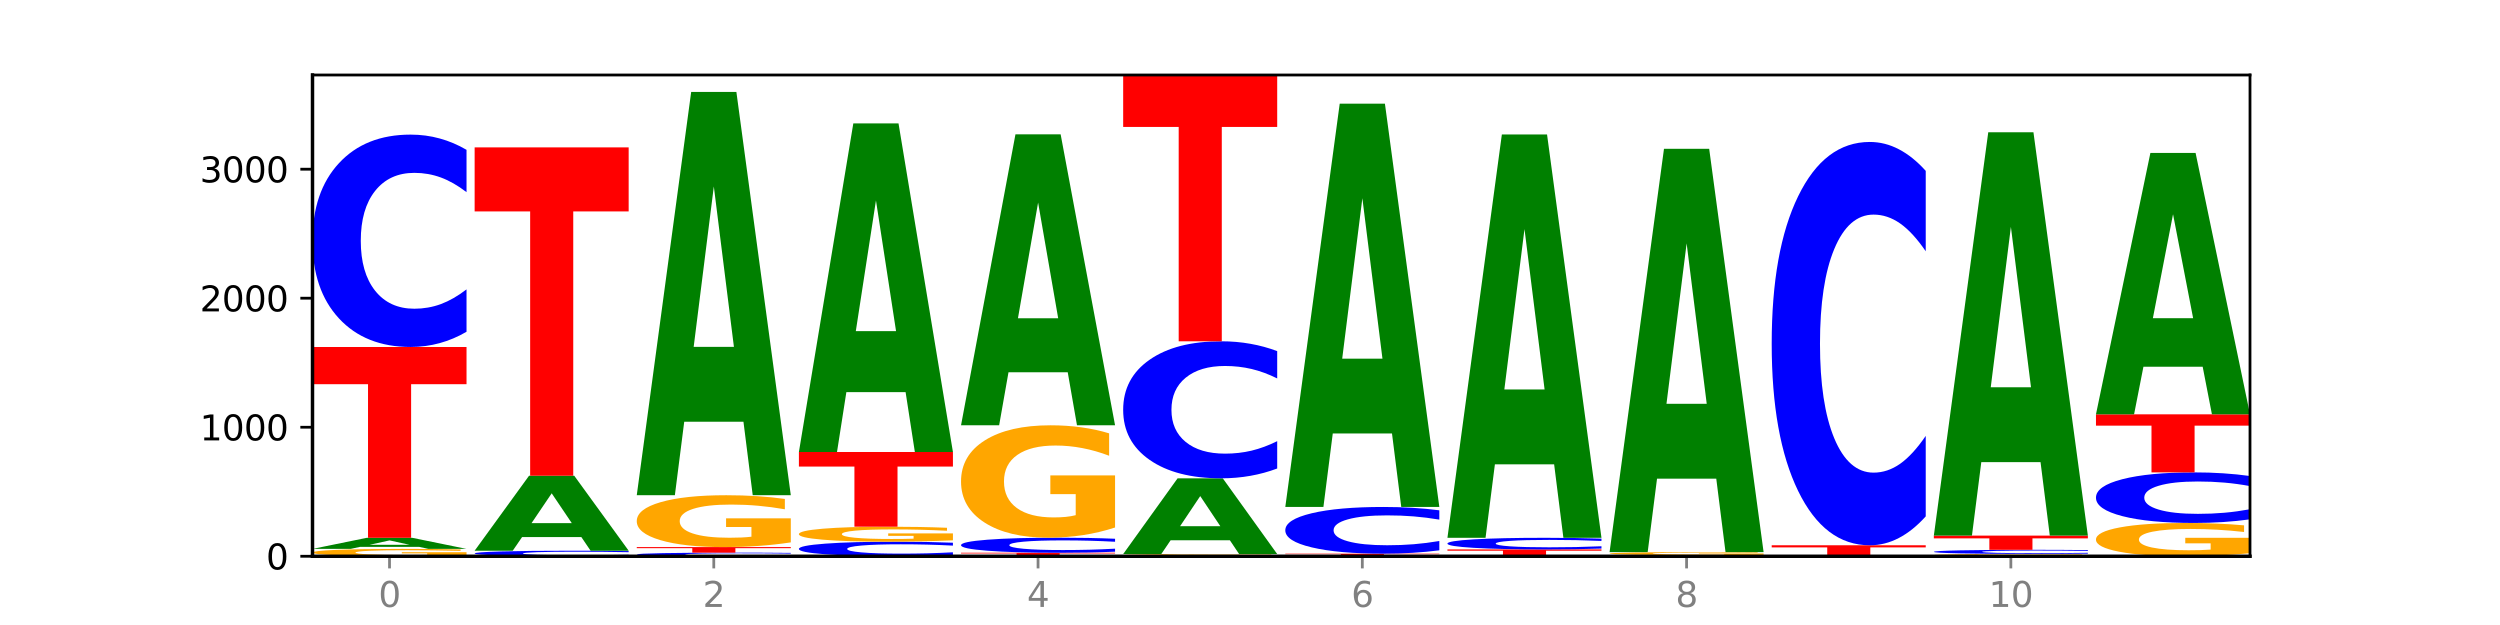
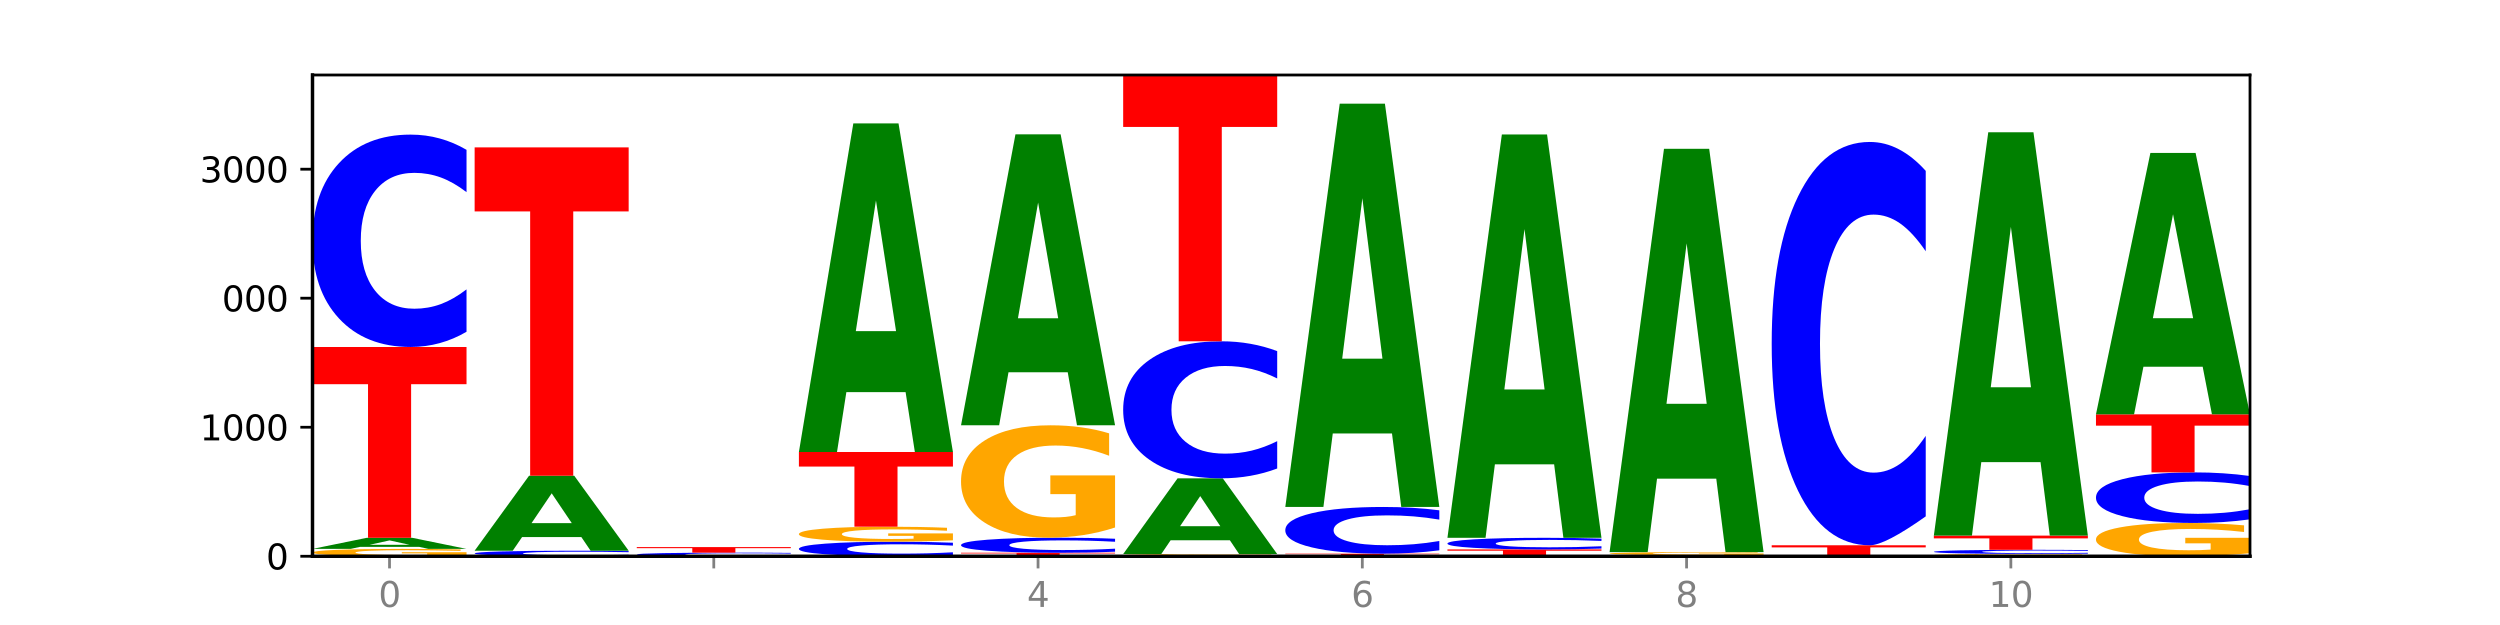
<svg xmlns="http://www.w3.org/2000/svg" xmlns:xlink="http://www.w3.org/1999/xlink" width="720pt" height="180pt" viewBox="0 0 720 180" version="1.1">
  <defs>
    <style type="text/css">*{stroke-linejoin: round; stroke-linecap: butt}</style>
  </defs>
  <g id="figure_1">
    <g id="patch_1">
      <path d="M 0 180  L 720 180  L 720 0  L 0 0  z " style="fill: #ffffff" />
    </g>
    <g id="axes_1">
      <g id="patch_2">
        <path d="M 90 160.2  L 648 160.2  L 648 21.6  L 90 21.6  z " style="fill: #ffffff" />
      </g>
      <g id="line2d_1">
        <path d="M 90 160.2  L 648 160.2  " clip-path="url(#p7e81ff4b12)" style="fill: none; stroke: #000000; stroke-width: 0.5; stroke-linecap: square" />
      </g>
      <g id="patch_3">
        <path d="M 134.36 160.008  Q 129.886 160.104 125.074 160.152  Q 120.263 160.2 115.133 160.2  Q 103.541 160.2 96.77 159.915  Q 90 159.629 90 159.142  Q 90 158.648 96.89 158.365  Q 103.789 158.082 115.789 158.082  Q 120.412 158.082 124.647 158.12  Q 128.892 158.159 132.65 158.234  L 132.65 158.656  Q 128.773 158.559 124.935 158.512  Q 121.098 158.463 117.24 158.463  Q 110.102 158.463 106.235 158.639  Q 102.367 158.815 102.367 159.142  Q 102.367 159.465 106.096 159.642  Q 109.824 159.818 116.684 159.818  Q 118.553 159.818 120.153 159.808  Q 121.754 159.798 123.026 159.776  L 123.026 159.38  L 115.719 159.38  L 115.719 159.027  L 134.36 159.027  L 134.36 160.008  z " clip-path="url(#p7e81ff4b12)" style="fill: #ffa600" />
      </g>
      <g id="patch_4">
        <path d="M 120.728 157.5  L 103.668 157.5  L 100.974 158.082  L 90 158.082  L 105.672 154.886  L 118.687 154.886  L 134.36 158.082  L 123.395 158.082  L 120.728 157.5  z M 106.389 156.907  L 117.98 156.907  L 112.194 155.636  L 106.389 156.907  z " clip-path="url(#p7e81ff4b12)" style="fill: #008000" />
      </g>
      <g id="patch_5">
        <path d="M 90 99.929  L 134.36 99.929  L 134.36 110.648  L 118.401 110.648  L 118.401 154.886  L 105.99 154.886  L 105.99 110.648  L 90 110.648  L 90 99.929  z " clip-path="url(#p7e81ff4b12)" style="fill: #ff0000" />
      </g>
      <g id="patch_6">
        <path d="M 134.36 95.545  Q 130.649 97.718 126.637 98.818  Q 122.624 99.929 118.254 99.929  Q 105.222 99.929 97.611 91.692  Q 90 83.454 90 69.367  Q 90 55.229 97.611 47.005  Q 105.222 38.767 118.254 38.767  Q 122.624 38.767 126.637 39.879  Q 130.649 40.978 134.36 43.151  L 134.36 55.343  Q 130.616 52.463 126.983 51.123  Q 123.351 49.784 119.339 49.784  Q 112.141 49.784 108.017 55.002  Q 103.904 60.207 103.904 69.367  Q 103.904 78.489 108.017 83.707  Q 112.141 88.912 119.339 88.912  Q 123.351 88.912 126.983 87.573  Q 130.616 86.221 134.36 83.341  L 134.36 95.545  z " clip-path="url(#p7e81ff4b12)" style="fill: #0000ff" />
      </g>
      <g id="patch_7">
        <path d="M 181.054 160.085  Q 177.344 160.142 173.331 160.171  Q 169.319 160.2 164.949 160.2  Q 151.917 160.2 144.306 159.985  Q 136.695 159.77 136.695 159.402  Q 136.695 159.032 144.306 158.817  Q 151.917 158.602 164.949 158.602  Q 169.319 158.602 173.331 158.631  Q 177.344 158.66 181.054 158.717  L 181.054 159.035  Q 177.31 158.96 173.678 158.925  Q 170.045 158.89 166.033 158.89  Q 158.835 158.89 154.711 159.026  Q 150.598 159.162 150.598 159.402  Q 150.598 159.64 154.711 159.776  Q 158.835 159.912 166.033 159.912  Q 170.045 159.912 173.678 159.877  Q 177.31 159.842 181.054 159.767  L 181.054 160.085  z " clip-path="url(#p7e81ff4b12)" style="fill: #0000ff" />
      </g>
      <g id="patch_8">
        <path d="M 167.423 154.669  L 150.363 154.669  L 147.669 158.602  L 136.695 158.602  L 152.367 137.013  L 165.382 137.013  L 181.054 158.602  L 170.089 158.602  L 167.423 154.669  z M 153.083 150.663  L 164.675 150.663  L 158.888 142.075  L 153.083 150.663  z " clip-path="url(#p7e81ff4b12)" style="fill: #008000" />
      </g>
      <g id="patch_9">
        <path d="M 136.695 42.446  L 181.054 42.446  L 181.054 60.889  L 165.095 60.889  L 165.095 137.013  L 152.685 137.013  L 152.685 60.889  L 136.695 60.889  L 136.695 42.446  z " clip-path="url(#p7e81ff4b12)" style="fill: #ff0000" />
      </g>
      <g id="patch_10">
        <path d="M 227.749 160.125  Q 224.038 160.162 220.026 160.181  Q 216.014 160.2 211.644 160.2  Q 198.612 160.2 191 160.06  Q 183.389 159.92 183.389 159.68  Q 183.389 159.44 191 159.3  Q 198.612 159.16 211.644 159.16  Q 216.014 159.16 220.026 159.178  Q 224.038 159.197 227.749 159.234  L 227.749 159.442  Q 224.005 159.393 220.372 159.37  Q 216.74 159.347 212.728 159.347  Q 205.53 159.347 201.406 159.436  Q 197.293 159.524 197.293 159.68  Q 197.293 159.835 201.406 159.924  Q 205.53 160.013 212.728 160.013  Q 216.74 160.013 220.372 159.99  Q 224.005 159.967 227.749 159.918  L 227.749 160.125  z " clip-path="url(#p7e81ff4b12)" style="fill: #0000ff" />
      </g>
      <g id="patch_11">
        <path d="M 183.389 157.562  L 227.749 157.562  L 227.749 157.873  L 211.79 157.873  L 211.79 159.16  L 199.379 159.16  L 199.379 157.873  L 183.389 157.873  L 183.389 157.562  z " clip-path="url(#p7e81ff4b12)" style="fill: #ff0000" />
      </g>
      <g id="patch_12">
-         <path d="M 227.749 156.21  Q 223.275 156.886 218.463 157.225  Q 213.652 157.562 208.522 157.562  Q 196.93 157.562 190.159 155.55  Q 183.389 153.538 183.389 150.098  Q 183.389 146.617 190.279 144.621  Q 197.178 142.624 209.178 142.624  Q 213.801 142.624 218.036 142.896  Q 222.281 143.164 226.039 143.695  L 226.039 146.673  Q 222.162 145.991 218.324 145.654  Q 214.487 145.315 210.629 145.315  Q 203.491 145.315 199.624 146.555  Q 195.757 147.793 195.757 150.098  Q 195.757 152.381 199.485 153.628  Q 203.213 154.871 210.073 154.871  Q 211.942 154.871 213.542 154.8  Q 215.143 154.726 216.415 154.572  L 216.415 151.776  L 209.108 151.776  L 209.108 149.286  L 227.749 149.286  L 227.749 156.21  z " clip-path="url(#p7e81ff4b12)" style="fill: #ffa600" />
-       </g>
+         </g>
      <g id="patch_13">
-         <path d="M 214.117 121.464  L 197.057 121.464  L 194.363 142.624  L 183.389 142.624  L 199.062 26.468  L 212.077 26.468  L 227.749 142.624  L 216.784 142.624  L 214.117 121.464  z M 199.778 99.906  L 211.369 99.906  L 205.583 53.702  L 199.778 99.906  z " clip-path="url(#p7e81ff4b12)" style="fill: #008000" />
-       </g>
+         </g>
      <g id="patch_14">
        <path d="M 274.444 159.899  Q 270.733 160.048 266.721 160.124  Q 262.708 160.2 258.338 160.2  Q 245.306 160.2 237.695 159.634  Q 230.084 159.069 230.084 158.102  Q 230.084 157.131 237.695 156.567  Q 245.306 156.001 258.338 156.001  Q 262.708 156.001 266.721 156.077  Q 270.733 156.153 274.444 156.302  L 274.444 157.139  Q 270.699 156.941 267.067 156.849  Q 263.435 156.757 259.422 156.757  Q 252.224 156.757 248.1 157.116  Q 243.987 157.473 243.987 158.102  Q 243.987 158.728 248.1 159.086  Q 252.224 159.444 259.422 159.444  Q 263.435 159.444 267.067 159.352  Q 270.699 159.259 274.444 159.061  L 274.444 159.899  z " clip-path="url(#p7e81ff4b12)" style="fill: #0000ff" />
      </g>
      <g id="patch_15">
        <path d="M 274.444 155.611  Q 269.97 155.806 265.158 155.904  Q 260.346 156.001 255.216 156.001  Q 243.624 156.001 236.854 155.421  Q 230.084 154.84 230.084 153.847  Q 230.084 152.843 236.973 152.267  Q 243.873 151.691 255.872 151.691  Q 260.495 151.691 264.73 151.769  Q 268.976 151.847 272.734 152  L 272.734 152.859  Q 268.856 152.662 265.019 152.565  Q 261.181 152.467 257.324 152.467  Q 250.186 152.467 246.318 152.825  Q 242.451 153.182 242.451 153.847  Q 242.451 154.506 246.179 154.866  Q 249.907 155.225 256.767 155.225  Q 258.636 155.225 260.237 155.204  Q 261.837 155.183 263.11 155.138  L 263.11 154.332  L 255.803 154.332  L 255.803 153.613  L 274.444 153.613  L 274.444 155.611  z " clip-path="url(#p7e81ff4b12)" style="fill: #ffa600" />
      </g>
      <g id="patch_16">
        <path d="M 230.084 130.176  L 274.444 130.176  L 274.444 134.372  L 258.484 134.372  L 258.484 151.691  L 246.074 151.691  L 246.074 134.372  L 230.084 134.372  L 230.084 130.176  z " clip-path="url(#p7e81ff4b12)" style="fill: #ff0000" />
      </g>
      <g id="patch_17">
        <path d="M 260.812 112.935  L 243.752 112.935  L 241.058 130.176  L 230.084 130.176  L 245.756 35.534  L 258.771 35.534  L 274.444 130.176  L 263.478 130.176  L 260.812 112.935  z M 246.473 95.37  L 258.064 95.37  L 252.277 57.724  L 246.473 95.37  z " clip-path="url(#p7e81ff4b12)" style="fill: #008000" />
      </g>
      <g id="patch_18">
        <path d="M 276.778 159.197  L 321.138 159.197  L 321.138 159.392  L 305.179 159.392  L 305.179 160.2  L 292.768 160.2  L 292.768 159.392  L 276.778 159.392  L 276.778 159.197  z " clip-path="url(#p7e81ff4b12)" style="fill: #ff0000" />
      </g>
      <g id="patch_19">
        <path d="M 321.138 158.885  Q 317.427 159.04 313.415 159.118  Q 309.403 159.197 305.033 159.197  Q 292.001 159.197 284.389 158.611  Q 276.778 158.026 276.778 157.024  Q 276.778 156.019 284.389 155.435  Q 292.001 154.849 305.033 154.849  Q 309.403 154.849 313.415 154.928  Q 317.427 155.006 321.138 155.161  L 321.138 156.027  Q 317.394 155.823 313.762 155.728  Q 310.129 155.632 306.117 155.632  Q 298.919 155.632 294.795 156.003  Q 290.682 156.373 290.682 157.024  Q 290.682 157.673 294.795 158.044  Q 298.919 158.414 306.117 158.414  Q 310.129 158.414 313.762 158.318  Q 317.394 158.222 321.138 158.018  L 321.138 158.885  z " clip-path="url(#p7e81ff4b12)" style="fill: #0000ff" />
      </g>
      <g id="patch_20">
        <path d="M 321.138 151.921  Q 316.664 153.385 311.853 154.12  Q 307.041 154.849 301.911 154.849  Q 290.319 154.849 283.549 150.49  Q 276.778 146.131 276.778 138.677  Q 276.778 131.136 283.668 126.81  Q 290.567 122.484 302.567 122.484  Q 307.19 122.484 311.425 123.073  Q 315.67 123.654 319.428 124.804  L 319.428 131.256  Q 315.551 129.778 311.713 129.05  Q 307.876 128.314 304.018 128.314  Q 296.88 128.314 293.013 131.002  Q 289.146 133.683 289.146 138.677  Q 289.146 143.624 292.874 146.325  Q 296.602 149.019 303.462 149.019  Q 305.331 149.019 306.931 148.866  Q 308.532 148.705 309.805 148.371  L 309.805 142.314  L 302.497 142.314  L 302.497 136.919  L 321.138 136.919  L 321.138 151.921  z " clip-path="url(#p7e81ff4b12)" style="fill: #ffa600" />
      </g>
      <g id="patch_21">
        <path d="M 307.506 107.22  L 290.446 107.22  L 287.753 122.484  L 276.778 122.484  L 292.451 38.693  L 305.466 38.693  L 321.138 122.484  L 310.173 122.484  L 307.506 107.22  z M 293.167 91.669  L 304.758 91.669  L 298.972 58.339  L 293.167 91.669  z " clip-path="url(#p7e81ff4b12)" style="fill: #008000" />
      </g>
      <g id="patch_22">
        <path d="M 367.833 160.143  Q 363.359 160.171 358.547 160.186  Q 353.735 160.2 348.605 160.2  Q 337.013 160.2 330.243 160.115  Q 323.473 160.03 323.473 159.884  Q 323.473 159.737 330.362 159.653  Q 337.262 159.568 349.262 159.568  Q 353.884 159.568 358.12 159.58  Q 362.365 159.591 366.123 159.614  L 366.123 159.74  Q 362.245 159.711 358.408 159.696  Q 354.57 159.682 350.713 159.682  Q 343.575 159.682 339.708 159.735  Q 335.84 159.787 335.84 159.884  Q 335.84 159.981 339.568 160.034  Q 343.297 160.086 350.156 160.086  Q 352.025 160.086 353.626 160.083  Q 355.227 160.08 356.499 160.074  L 356.499 159.955  L 349.192 159.955  L 349.192 159.85  L 367.833 159.85  L 367.833 160.143  z " clip-path="url(#p7e81ff4b12)" style="fill: #ffa600" />
      </g>
      <g id="patch_23">
        <path d="M 354.201 155.595  L 337.141 155.595  L 334.447 159.568  L 323.473 159.568  L 339.145 137.756  L 352.16 137.756  L 367.833 159.568  L 356.867 159.568  L 354.201 155.595  z M 339.862 151.547  L 351.453 151.547  L 345.666 142.871  L 339.862 151.547  z " clip-path="url(#p7e81ff4b12)" style="fill: #008000" />
      </g>
      <g id="patch_24">
        <path d="M 367.833 134.928  Q 364.122 136.33 360.11 137.039  Q 356.097 137.756 351.727 137.756  Q 338.695 137.756 331.084 132.442  Q 323.473 127.127 323.473 118.038  Q 323.473 108.916 331.084 103.609  Q 338.695 98.294 351.727 98.294  Q 356.097 98.294 360.11 99.012  Q 364.122 99.721 367.833 101.123  L 367.833 108.989  Q 364.088 107.131 360.456 106.267  Q 356.824 105.403 352.811 105.403  Q 345.614 105.403 341.489 108.769  Q 337.376 112.128 337.376 118.038  Q 337.376 123.923 341.489 127.29  Q 345.614 130.648 352.811 130.648  Q 356.824 130.648 360.456 129.784  Q 364.088 128.912 367.833 127.053  L 367.833 134.928  z " clip-path="url(#p7e81ff4b12)" style="fill: #0000ff" />
      </g>
      <g id="patch_25">
        <path d="M 323.473 21.6  L 367.833 21.6  L 367.833 36.558  L 351.873 36.558  L 351.873 98.294  L 339.463 98.294  L 339.463 36.558  L 323.473 36.558  L 323.473 21.6  z " clip-path="url(#p7e81ff4b12)" style="fill: #ff0000" />
      </g>
      <g id="patch_26">
        <path d="M 370.167 159.457  L 414.527 159.457  L 414.527 159.602  L 398.568 159.602  L 398.568 160.2  L 386.158 160.2  L 386.158 159.602  L 370.167 159.602  L 370.167 159.457  z " clip-path="url(#p7e81ff4b12)" style="fill: #ff0000" />
      </g>
      <g id="patch_27">
        <path d="M 414.527 158.493  Q 410.817 158.971 406.804 159.212  Q 402.792 159.457 398.422 159.457  Q 385.39 159.457 377.779 157.645  Q 370.167 155.834 370.167 152.735  Q 370.167 149.626 377.779 147.817  Q 385.39 146.006 398.422 146.006  Q 402.792 146.006 406.804 146.25  Q 410.817 146.492 414.527 146.97  L 414.527 149.651  Q 410.783 149.018 407.151 148.723  Q 403.518 148.429 399.506 148.429  Q 392.308 148.429 388.184 149.576  Q 384.071 150.721 384.071 152.735  Q 384.071 154.742 388.184 155.889  Q 392.308 157.034 399.506 157.034  Q 403.518 157.034 407.151 156.739  Q 410.783 156.442 414.527 155.809  L 414.527 158.493  z " clip-path="url(#p7e81ff4b12)" style="fill: #0000ff" />
      </g>
      <g id="patch_28">
        <path d="M 400.895 124.845  L 383.835 124.845  L 381.142 146.006  L 370.167 146.006  L 385.84 29.849  L 398.855 29.849  L 414.527 146.006  L 403.562 146.006  L 400.895 124.845  z M 386.556 103.287  L 398.147 103.287  L 392.361 57.083  L 386.556 103.287  z " clip-path="url(#p7e81ff4b12)" style="fill: #008000" />
      </g>
      <g id="patch_29">
        <path d="M 416.862 158.231  L 461.222 158.231  L 461.222 158.615  L 445.263 158.615  L 445.263 160.2  L 432.852 160.2  L 432.852 158.615  L 416.862 158.615  L 416.862 158.231  z " clip-path="url(#p7e81ff4b12)" style="fill: #ff0000" />
      </g>
      <g id="patch_30">
        <path d="M 461.222 157.991  Q 457.511 158.11 453.499 158.17  Q 449.486 158.231 445.116 158.231  Q 432.084 158.231 424.473 157.78  Q 416.862 157.33 416.862 156.56  Q 416.862 155.787 424.473 155.337  Q 432.084 154.886 445.116 154.886  Q 449.486 154.886 453.499 154.947  Q 457.511 155.007 461.222 155.126  L 461.222 155.793  Q 457.478 155.635 453.845 155.562  Q 450.213 155.489 446.2 155.489  Q 439.003 155.489 434.879 155.774  Q 430.766 156.059 430.766 156.56  Q 430.766 157.058 434.879 157.344  Q 439.003 157.628 446.2 157.628  Q 450.213 157.628 453.845 157.555  Q 457.478 157.481 461.222 157.324  L 461.222 157.991  z " clip-path="url(#p7e81ff4b12)" style="fill: #0000ff" />
      </g>
      <g id="patch_31">
        <path d="M 447.59 133.726  L 430.53 133.726  L 427.836 154.886  L 416.862 154.886  L 432.534 38.73  L 445.549 38.73  L 461.222 154.886  L 450.257 154.886  L 447.59 133.726  z M 433.251 112.168  L 444.842 112.168  L 439.055 65.964  L 433.251 112.168  z " clip-path="url(#p7e81ff4b12)" style="fill: #008000" />
      </g>
      <g id="patch_32">
        <path d="M 463.556 159.866  L 507.916 159.866  L 507.916 159.931  L 491.957 159.931  L 491.957 160.2  L 479.547 160.2  L 479.547 159.931  L 463.556 159.931  L 463.556 159.866  z " clip-path="url(#p7e81ff4b12)" style="fill: #ff0000" />
      </g>
      <g id="patch_33">
        <path d="M 507.916 159.788  Q 503.443 159.827 498.631 159.846  Q 493.819 159.866 488.689 159.866  Q 477.097 159.866 470.327 159.75  Q 463.556 159.635 463.556 159.439  Q 463.556 159.239 470.446 159.125  Q 477.346 159.011 489.345 159.011  Q 493.968 159.011 498.203 159.026  Q 502.448 159.042 506.206 159.072  L 506.206 159.243  Q 502.329 159.204 498.492 159.184  Q 494.654 159.165 490.797 159.165  Q 483.659 159.165 479.791 159.236  Q 475.924 159.307 475.924 159.439  Q 475.924 159.569 479.652 159.64  Q 483.38 159.712 490.24 159.712  Q 492.109 159.712 493.71 159.708  Q 495.31 159.703 496.583 159.695  L 496.583 159.535  L 489.276 159.535  L 489.276 159.392  L 507.916 159.392  L 507.916 159.788  z " clip-path="url(#p7e81ff4b12)" style="fill: #ffa600" />
      </g>
      <g id="patch_34">
        <path d="M 494.285 137.851  L 477.225 137.851  L 474.531 159.011  L 463.556 159.011  L 479.229 42.854  L 492.244 42.854  L 507.916 159.011  L 496.951 159.011  L 494.285 137.851  z M 479.945 116.292  L 491.536 116.292  L 485.75 70.089  L 479.945 116.292  z " clip-path="url(#p7e81ff4b12)" style="fill: #008000" />
      </g>
      <g id="patch_35">
        <path d="M 510.251 157.042  L 554.611 157.042  L 554.611 157.658  L 538.652 157.658  L 538.652 160.2  L 526.241 160.2  L 526.241 157.658  L 510.251 157.658  L 510.251 157.042  z " clip-path="url(#p7e81ff4b12)" style="fill: #ff0000" />
      </g>
      <g id="patch_36">
-         <path d="M 554.611 148.716  Q 550.9 152.843 546.888 154.93  Q 542.875 157.042 538.505 157.042  Q 525.474 157.042 517.862 141.397  Q 510.251 125.753 510.251 98.999  Q 510.251 72.15 517.862 56.529  Q 525.474 40.885 538.505 40.885  Q 542.875 40.885 546.888 42.997  Q 550.9 45.084 554.611 49.211  L 554.611 72.366  Q 550.867 66.895 547.234 64.352  Q 543.602 61.808 539.59 61.808  Q 532.392 61.808 528.268 71.718  Q 524.155 81.603 524.155 98.999  Q 524.155 116.323 528.268 126.233  Q 532.392 136.119 539.59 136.119  Q 543.602 136.119 547.234 133.575  Q 550.867 131.008 554.611 125.537  L 554.611 148.716  z " clip-path="url(#p7e81ff4b12)" style="fill: #0000ff" />
+         <path d="M 554.611 148.716  Q 542.875 157.042 538.505 157.042  Q 525.474 157.042 517.862 141.397  Q 510.251 125.753 510.251 98.999  Q 510.251 72.15 517.862 56.529  Q 525.474 40.885 538.505 40.885  Q 542.875 40.885 546.888 42.997  Q 550.9 45.084 554.611 49.211  L 554.611 72.366  Q 550.867 66.895 547.234 64.352  Q 543.602 61.808 539.59 61.808  Q 532.392 61.808 528.268 71.718  Q 524.155 81.603 524.155 98.999  Q 524.155 116.323 528.268 126.233  Q 532.392 136.119 539.59 136.119  Q 543.602 136.119 547.234 133.575  Q 550.867 131.008 554.611 125.537  L 554.611 148.716  z " clip-path="url(#p7e81ff4b12)" style="fill: #0000ff" />
      </g>
      <g id="patch_37">
        <path d="M 601.305 160.139  Q 596.832 160.17 592.02 160.185  Q 587.208 160.2 582.078 160.2  Q 570.486 160.2 563.716 160.11  Q 556.946 160.02 556.946 159.866  Q 556.946 159.71 563.835 159.621  Q 570.735 159.531 582.734 159.531  Q 587.357 159.531 591.592 159.543  Q 595.838 159.555 599.595 159.579  L 599.595 159.712  Q 595.718 159.682 591.881 159.667  Q 588.043 159.652 584.186 159.652  Q 577.048 159.652 573.18 159.707  Q 569.313 159.763 569.313 159.866  Q 569.313 159.968 573.041 160.024  Q 576.769 160.08 583.629 160.08  Q 585.498 160.08 587.099 160.076  Q 588.699 160.073 589.972 160.066  L 589.972 159.941  L 582.665 159.941  L 582.665 159.829  L 601.305 159.829  L 601.305 160.139  z " clip-path="url(#p7e81ff4b12)" style="fill: #ffa600" />
      </g>
      <g id="patch_38">
        <path d="M 601.305 159.446  Q 597.595 159.488 593.582 159.51  Q 589.57 159.531 585.2 159.531  Q 572.168 159.531 564.557 159.371  Q 556.946 159.211 556.946 158.937  Q 556.946 158.662 564.557 158.502  Q 572.168 158.342 585.2 158.342  Q 589.57 158.342 593.582 158.364  Q 597.595 158.385 601.305 158.427  L 601.305 158.664  Q 597.561 158.608 593.929 158.582  Q 590.297 158.556 586.284 158.556  Q 579.086 158.556 574.962 158.658  Q 570.849 158.759 570.849 158.937  Q 570.849 159.114 574.962 159.216  Q 579.086 159.317 586.284 159.317  Q 590.297 159.317 593.929 159.291  Q 597.561 159.265 601.305 159.209  L 601.305 159.446  z " clip-path="url(#p7e81ff4b12)" style="fill: #0000ff" />
      </g>
      <g id="patch_39">
        <path d="M 556.946 154.255  L 601.305 154.255  L 601.305 155.052  L 585.346 155.052  L 585.346 158.342  L 572.936 158.342  L 572.936 155.052  L 556.946 155.052  L 556.946 154.255  z " clip-path="url(#p7e81ff4b12)" style="fill: #ff0000" />
      </g>
      <g id="patch_40">
        <path d="M 587.674 133.095  L 570.614 133.095  L 567.92 154.255  L 556.946 154.255  L 572.618 38.098  L 585.633 38.098  L 601.305 154.255  L 590.34 154.255  L 587.674 133.095  z M 573.335 111.536  L 584.926 111.536  L 579.139 65.333  L 573.335 111.536  z " clip-path="url(#p7e81ff4b12)" style="fill: #008000" />
      </g>
      <g id="patch_41">
        <path d="M 648 159.333  Q 643.526 159.766 638.714 159.984  Q 633.903 160.2 628.773 160.2  Q 617.181 160.2 610.41 158.909  Q 603.64 157.618 603.64 155.41  Q 603.64 153.176 610.53 151.894  Q 617.429 150.613 629.429 150.613  Q 634.052 150.613 638.287 150.787  Q 642.532 150.96 646.29 151.3  L 646.29 153.211  Q 642.413 152.774 638.575 152.558  Q 634.738 152.34 630.88 152.34  Q 623.742 152.34 619.875 153.136  Q 616.008 153.93 616.008 155.41  Q 616.008 156.875 619.736 157.675  Q 623.464 158.473 630.324 158.473  Q 632.193 158.473 633.793 158.428  Q 635.394 158.38 636.666 158.281  L 636.666 156.487  L 629.359 156.487  L 629.359 154.889  L 648 154.889  L 648 159.333  z " clip-path="url(#p7e81ff4b12)" style="fill: #ffa600" />
      </g>
      <g id="patch_42">
        <path d="M 648 149.569  Q 644.289 150.087 640.277 150.348  Q 636.265 150.613 631.895 150.613  Q 618.863 150.613 611.251 148.651  Q 603.64 146.69 603.64 143.335  Q 603.64 139.968 611.251 138.009  Q 618.863 136.047 631.895 136.047  Q 636.265 136.047 640.277 136.312  Q 644.289 136.574 648 137.091  L 648 139.995  Q 644.256 139.309 640.623 138.99  Q 636.991 138.671 632.979 138.671  Q 625.781 138.671 621.657 139.914  Q 617.544 141.153 617.544 143.335  Q 617.544 145.507 621.657 146.75  Q 625.781 147.989 632.979 147.989  Q 636.991 147.989 640.623 147.671  Q 644.256 147.349 648 146.663  L 648 149.569  z " clip-path="url(#p7e81ff4b12)" style="fill: #0000ff" />
      </g>
      <g id="patch_43">
        <path d="M 603.64 119.326  L 648 119.326  L 648 122.587  L 632.041 122.587  L 632.041 136.047  L 619.63 136.047  L 619.63 122.587  L 603.64 122.587  L 603.64 119.326  z " clip-path="url(#p7e81ff4b12)" style="fill: #ff0000" />
      </g>
      <g id="patch_44">
        <path d="M 634.368 105.612  L 617.308 105.612  L 614.614 119.326  L 603.64 119.326  L 619.313 44.044  L 632.328 44.044  L 648 119.326  L 637.035 119.326  L 634.368 105.612  z M 620.029 91.64  L 631.62 91.64  L 625.834 61.694  L 620.029 91.64  z " clip-path="url(#p7e81ff4b12)" style="fill: #008000" />
      </g>
      <g id="matplotlib.axis_1">
        <g id="xtick_1">
          <g id="line2d_2">
            <defs>
              <path id="md8c572b467" d="M 0 0  L 0 3.5  " style="stroke: #808080; stroke-width: 0.8" />
            </defs>
            <g>
              <use xlink:href="#md8c572b467" x="112.18" y="160.2" style="fill: #808080; stroke: #808080; stroke-width: 0.8" />
            </g>
          </g>
          <g id="text_1">
            <g style="fill: #808080" transform="translate(108.999 174.798) scale(0.1 -0.1)">
              <defs>
                <path id="DejaVuSans-30" d="M 2034 4250  Q 1547 4250 1301 3770  Q 1056 3291 1056 2328  Q 1056 1369 1301 889  Q 1547 409 2034 409  Q 2525 409 2770 889  Q 3016 1369 3016 2328  Q 3016 3291 2770 3770  Q 2525 4250 2034 4250  z M 2034 4750  Q 2819 4750 3233 4129  Q 3647 3509 3647 2328  Q 3647 1150 3233 529  Q 2819 -91 2034 -91  Q 1250 -91 836 529  Q 422 1150 422 2328  Q 422 3509 836 4129  Q 1250 4750 2034 4750  z " transform="scale(0.016)" />
              </defs>
              <use xlink:href="#DejaVuSans-30" />
            </g>
          </g>
        </g>
        <g id="xtick_2">
          <g id="line2d_3">
            <g>
              <use xlink:href="#md8c572b467" x="205.569" y="160.2" style="fill: #808080; stroke: #808080; stroke-width: 0.8" />
            </g>
          </g>
          <g id="text_2">
            <g style="fill: #808080" transform="translate(202.388 174.798) scale(0.1 -0.1)">
              <defs>
-                 <path id="DejaVuSans-32" d="M 1228 531  L 3431 531  L 3431 0  L 469 0  L 469 531  Q 828 903 1448 1529  Q 2069 2156 2228 2338  Q 2531 2678 2651 2914  Q 2772 3150 2772 3378  Q 2772 3750 2511 3984  Q 2250 4219 1831 4219  Q 1534 4219 1204 4116  Q 875 4013 500 3803  L 500 4441  Q 881 4594 1212 4672  Q 1544 4750 1819 4750  Q 2544 4750 2975 4387  Q 3406 4025 3406 3419  Q 3406 3131 3298 2873  Q 3191 2616 2906 2266  Q 2828 2175 2409 1742  Q 1991 1309 1228 531  z " transform="scale(0.016)" />
-               </defs>
+                 </defs>
              <use xlink:href="#DejaVuSans-32" />
            </g>
          </g>
        </g>
        <g id="xtick_3">
          <g id="line2d_4">
            <g>
              <use xlink:href="#md8c572b467" x="298.958" y="160.2" style="fill: #808080; stroke: #808080; stroke-width: 0.8" />
            </g>
          </g>
          <g id="text_3">
            <g style="fill: #808080" transform="translate(295.777 174.798) scale(0.1 -0.1)">
              <defs>
                <path id="DejaVuSans-34" d="M 2419 4116  L 825 1625  L 2419 1625  L 2419 4116  z M 2253 4666  L 3047 4666  L 3047 1625  L 3713 1625  L 3713 1100  L 3047 1100  L 3047 0  L 2419 0  L 2419 1100  L 313 1100  L 313 1709  L 2253 4666  z " transform="scale(0.016)" />
              </defs>
              <use xlink:href="#DejaVuSans-34" />
            </g>
          </g>
        </g>
        <g id="xtick_4">
          <g id="line2d_5">
            <g>
              <use xlink:href="#md8c572b467" x="392.347" y="160.2" style="fill: #808080; stroke: #808080; stroke-width: 0.8" />
            </g>
          </g>
          <g id="text_4">
            <g style="fill: #808080" transform="translate(389.166 174.798) scale(0.1 -0.1)">
              <defs>
                <path id="DejaVuSans-36" d="M 2113 2584  Q 1688 2584 1439 2293  Q 1191 2003 1191 1497  Q 1191 994 1439 701  Q 1688 409 2113 409  Q 2538 409 2786 701  Q 3034 994 3034 1497  Q 3034 2003 2786 2293  Q 2538 2584 2113 2584  z M 3366 4563  L 3366 3988  Q 3128 4100 2886 4159  Q 2644 4219 2406 4219  Q 1781 4219 1451 3797  Q 1122 3375 1075 2522  Q 1259 2794 1537 2939  Q 1816 3084 2150 3084  Q 2853 3084 3261 2657  Q 3669 2231 3669 1497  Q 3669 778 3244 343  Q 2819 -91 2113 -91  Q 1303 -91 875 529  Q 447 1150 447 2328  Q 447 3434 972 4092  Q 1497 4750 2381 4750  Q 2619 4750 2861 4703  Q 3103 4656 3366 4563  z " transform="scale(0.016)" />
              </defs>
              <use xlink:href="#DejaVuSans-36" />
            </g>
          </g>
        </g>
        <g id="xtick_5">
          <g id="line2d_6">
            <g>
              <use xlink:href="#md8c572b467" x="485.736" y="160.2" style="fill: #808080; stroke: #808080; stroke-width: 0.8" />
            </g>
          </g>
          <g id="text_5">
            <g style="fill: #808080" transform="translate(482.555 174.798) scale(0.1 -0.1)">
              <defs>
                <path id="DejaVuSans-38" d="M 2034 2216  Q 1584 2216 1326 1975  Q 1069 1734 1069 1313  Q 1069 891 1326 650  Q 1584 409 2034 409  Q 2484 409 2743 651  Q 3003 894 3003 1313  Q 3003 1734 2745 1975  Q 2488 2216 2034 2216  z M 1403 2484  Q 997 2584 770 2862  Q 544 3141 544 3541  Q 544 4100 942 4425  Q 1341 4750 2034 4750  Q 2731 4750 3128 4425  Q 3525 4100 3525 3541  Q 3525 3141 3298 2862  Q 3072 2584 2669 2484  Q 3125 2378 3379 2068  Q 3634 1759 3634 1313  Q 3634 634 3220 271  Q 2806 -91 2034 -91  Q 1263 -91 848 271  Q 434 634 434 1313  Q 434 1759 690 2068  Q 947 2378 1403 2484  z M 1172 3481  Q 1172 3119 1398 2916  Q 1625 2713 2034 2713  Q 2441 2713 2670 2916  Q 2900 3119 2900 3481  Q 2900 3844 2670 4047  Q 2441 4250 2034 4250  Q 1625 4250 1398 4047  Q 1172 3844 1172 3481  z " transform="scale(0.016)" />
              </defs>
              <use xlink:href="#DejaVuSans-38" />
            </g>
          </g>
        </g>
        <g id="xtick_6">
          <g id="line2d_7">
            <g>
              <use xlink:href="#md8c572b467" x="579.126" y="160.2" style="fill: #808080; stroke: #808080; stroke-width: 0.8" />
            </g>
          </g>
          <g id="text_6">
            <g style="fill: #808080" transform="translate(572.763 174.798) scale(0.1 -0.1)">
              <defs>
                <path id="DejaVuSans-31" d="M 794 531  L 1825 531  L 1825 4091  L 703 3866  L 703 4441  L 1819 4666  L 2450 4666  L 2450 531  L 3481 531  L 3481 0  L 794 0  L 794 531  z " transform="scale(0.016)" />
              </defs>
              <use xlink:href="#DejaVuSans-31" />
              <use xlink:href="#DejaVuSans-30" x="63.623" />
            </g>
          </g>
        </g>
      </g>
      <g id="matplotlib.axis_2">
        <g id="ytick_1">
          <g id="line2d_8">
            <defs>
              <path id="mc252adefb1" d="M 0 0  L -3.5 0  " style="stroke: #000000; stroke-width: 0.8" />
            </defs>
            <g>
              <use xlink:href="#mc252adefb1" x="90" y="160.2" style="stroke: #000000; stroke-width: 0.8" />
            </g>
          </g>
          <g id="text_7">
            <g transform="translate(76.638 163.999) scale(0.1 -0.1)">
              <use xlink:href="#DejaVuSans-30" />
            </g>
          </g>
        </g>
        <g id="ytick_2">
          <g id="line2d_9">
            <g>
              <use xlink:href="#mc252adefb1" x="90" y="123.042" style="stroke: #000000; stroke-width: 0.8" />
            </g>
          </g>
          <g id="text_8">
            <g transform="translate(57.55 126.841) scale(0.1 -0.1)">
              <use xlink:href="#DejaVuSans-31" />
              <use xlink:href="#DejaVuSans-30" x="63.623" />
              <use xlink:href="#DejaVuSans-30" x="127.246" />
              <use xlink:href="#DejaVuSans-30" x="190.869" />
            </g>
          </g>
        </g>
        <g id="ytick_3">
          <g id="line2d_10">
            <g>
              <use xlink:href="#mc252adefb1" x="90" y="85.884" style="stroke: #000000; stroke-width: 0.8" />
            </g>
          </g>
          <g id="text_9">
            <g transform="translate(57.55 89.683) scale(0.1 -0.1)">
              <use xlink:href="#DejaVuSans-32" />
              <use xlink:href="#DejaVuSans-30" x="63.623" />
              <use xlink:href="#DejaVuSans-30" x="127.246" />
              <use xlink:href="#DejaVuSans-30" x="190.869" />
            </g>
          </g>
        </g>
        <g id="ytick_4">
          <g id="line2d_11">
            <g>
              <use xlink:href="#mc252adefb1" x="90" y="48.725" style="stroke: #000000; stroke-width: 0.8" />
            </g>
          </g>
          <g id="text_10">
            <g transform="translate(57.55 52.525) scale(0.1 -0.1)">
              <defs>
                <path id="DejaVuSans-33" d="M 2597 2516  Q 3050 2419 3304 2112  Q 3559 1806 3559 1356  Q 3559 666 3084 287  Q 2609 -91 1734 -91  Q 1441 -91 1130 -33  Q 819 25 488 141  L 488 750  Q 750 597 1062 519  Q 1375 441 1716 441  Q 2309 441 2620 675  Q 2931 909 2931 1356  Q 2931 1769 2642 2001  Q 2353 2234 1838 2234  L 1294 2234  L 1294 2753  L 1863 2753  Q 2328 2753 2575 2939  Q 2822 3125 2822 3475  Q 2822 3834 2567 4026  Q 2313 4219 1838 4219  Q 1578 4219 1281 4162  Q 984 4106 628 3988  L 628 4550  Q 988 4650 1302 4700  Q 1616 4750 1894 4750  Q 2613 4750 3031 4423  Q 3450 4097 3450 3541  Q 3450 3153 3228 2886  Q 3006 2619 2597 2516  z " transform="scale(0.016)" />
              </defs>
              <use xlink:href="#DejaVuSans-33" />
              <use xlink:href="#DejaVuSans-30" x="63.623" />
              <use xlink:href="#DejaVuSans-30" x="127.246" />
              <use xlink:href="#DejaVuSans-30" x="190.869" />
            </g>
          </g>
        </g>
      </g>
      <g id="patch_45">
        <path d="M 90 160.2  L 90 21.6  " style="fill: none; stroke: #000000; stroke-linejoin: miter; stroke-linecap: square" />
      </g>
      <g id="patch_46">
        <path d="M 648 160.2  L 648 21.6  " style="fill: none; stroke: #000000; stroke-width: 0.8; stroke-linejoin: miter; stroke-linecap: square" />
      </g>
      <g id="patch_47">
        <path d="M 90 160.2  L 648 160.2  " style="fill: none; stroke: #000000; stroke-linejoin: miter; stroke-linecap: square" />
      </g>
      <g id="patch_48">
        <path d="M 90 21.6  L 648 21.6  " style="fill: none; stroke: #000000; stroke-width: 0.8; stroke-linejoin: miter; stroke-linecap: square" />
      </g>
    </g>
  </g>
  <defs>
    <clipPath id="p7e81ff4b12">
      <rect x="90" y="21.6" width="558" height="138.6" />
    </clipPath>
  </defs>
</svg>